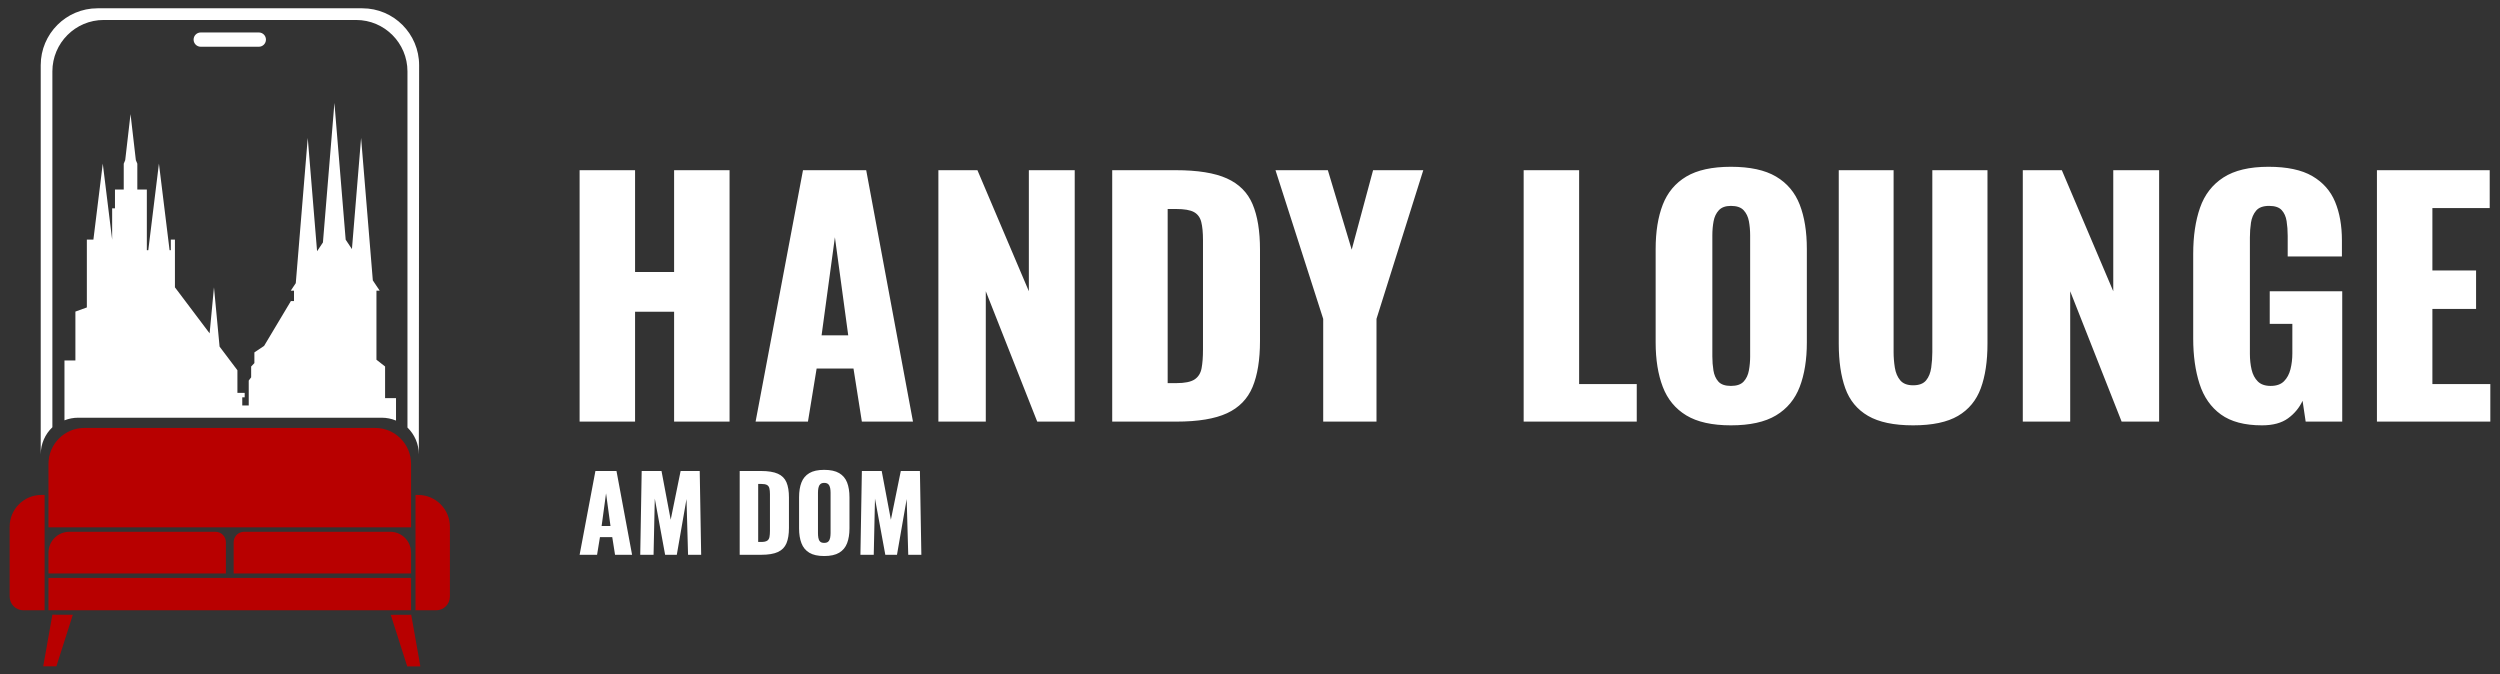
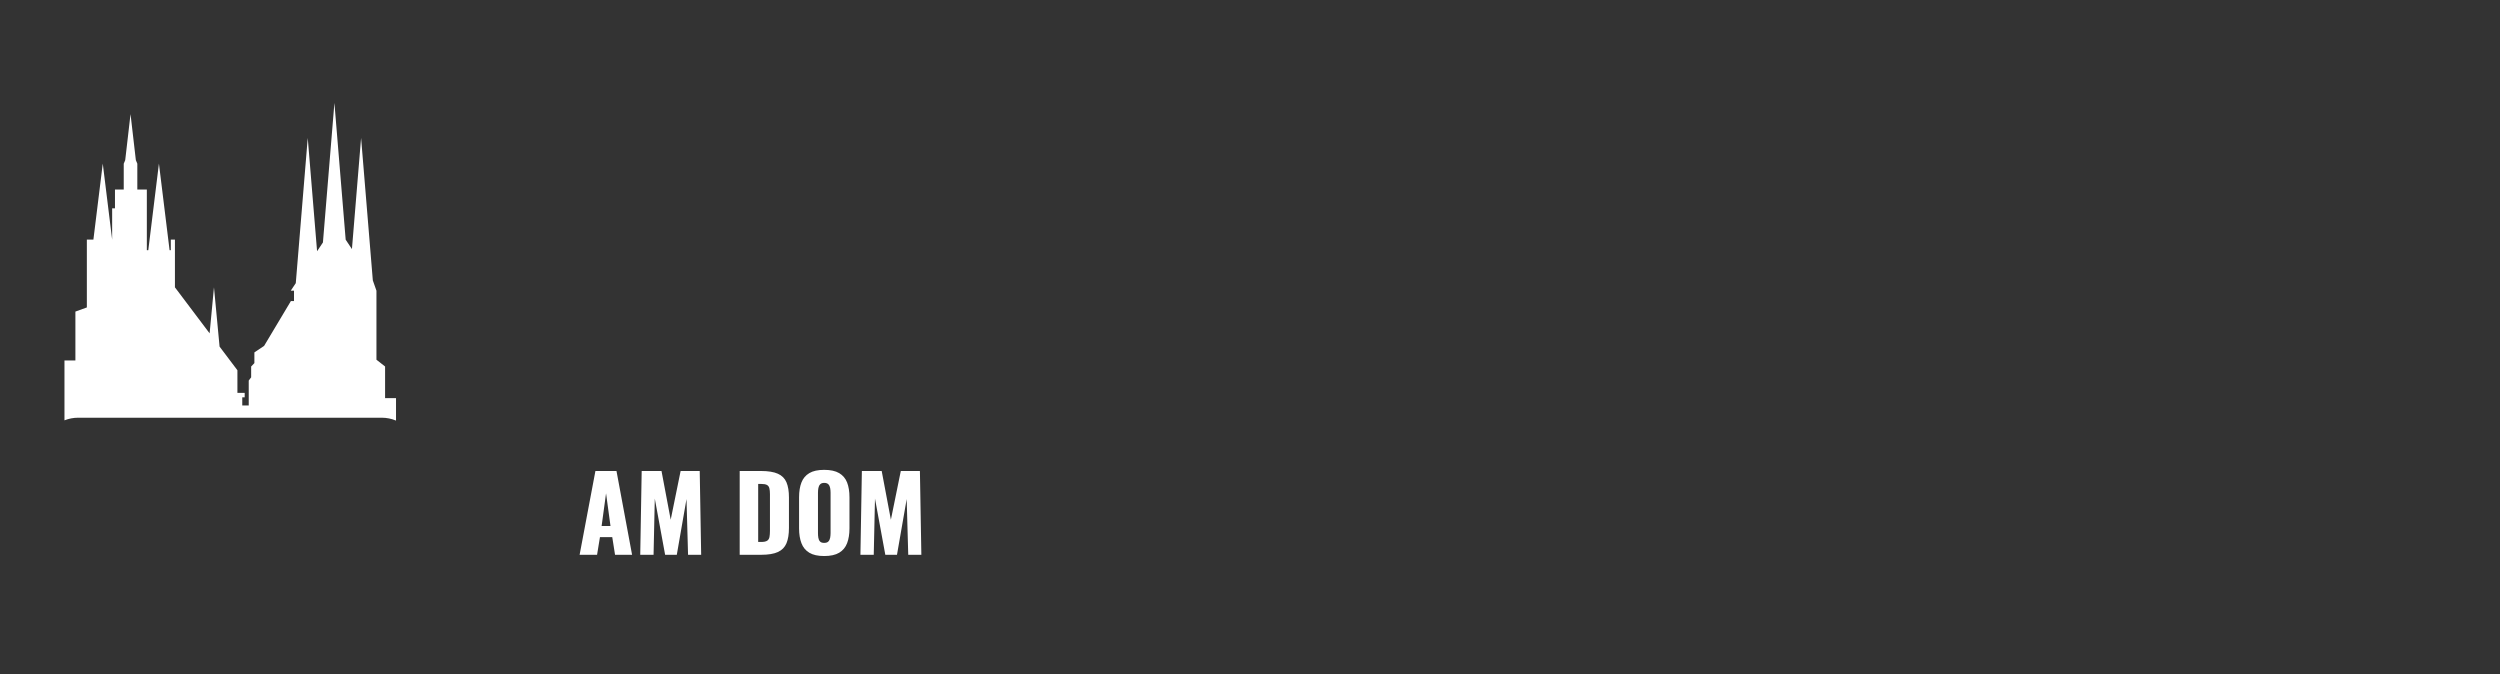
<svg xmlns="http://www.w3.org/2000/svg" width="100%" height="100%" viewBox="0 0 2280 615" xml:space="preserve" style="fill-rule:evenodd;clip-rule:evenodd;stroke-linejoin:round;stroke-miterlimit:2;">
  <rect x="0" y="0" width="2280" height="615" fill="#333333" stroke="none" />
  <g id="ArtBoard1" transform="matrix(0.919,0,0,0.248,0,0)">
-     <rect x="0" y="0" width="2480.32" height="2480.32" style="fill:none;" />
    <g transform="matrix(1.088,0,0,1.243,-57.202,-275.76)">
      <g transform="matrix(1.884,0,0,6.122,-965.325,-6068.3)">
        <g transform="matrix(1,0,0,1,43,-410.245)">
-           <path d="M777.896,1641.46L777.896,1519.96L804.746,1519.96L804.746,1569.16L823.646,1569.16L823.646,1519.96L850.496,1519.96L850.496,1641.46L823.646,1641.46L823.646,1588.36L804.746,1588.36L804.746,1641.46L777.896,1641.46ZM863.096,1641.46L886.046,1519.96L916.646,1519.96L939.296,1641.46L914.546,1641.46L910.496,1615.81L892.646,1615.81L888.446,1641.46L863.096,1641.46ZM895.046,1599.76L907.946,1599.76L901.496,1552.36L895.046,1599.76ZM951.596,1641.46L951.596,1519.96L970.496,1519.96L995.396,1578.46L995.396,1519.96L1017.6,1519.96L1017.6,1641.46L999.446,1641.46L974.546,1578.46L974.546,1641.46L951.596,1641.46ZM1035.75,1641.46L1035.75,1519.96L1066.5,1519.96C1077.1,1519.96 1085.35,1521.28 1091.25,1523.93C1097.15,1526.58 1101.3,1530.73 1103.7,1536.38C1106.1,1542.03 1107.3,1549.36 1107.3,1558.36L1107.3,1602.46C1107.3,1611.56 1106.1,1618.98 1103.7,1624.73C1101.3,1630.48 1097.17,1634.71 1091.32,1637.41C1085.47,1640.11 1077.3,1641.46 1066.8,1641.46L1035.75,1641.46ZM1062.6,1622.86L1066.8,1622.86C1070.9,1622.86 1073.85,1622.26 1075.65,1621.06C1077.45,1619.86 1078.57,1618.06 1079.02,1615.66C1079.47,1613.26 1079.7,1610.26 1079.7,1606.66L1079.7,1553.71C1079.7,1550.11 1079.42,1547.21 1078.87,1545.01C1078.32,1542.81 1077.15,1541.21 1075.35,1540.21C1073.55,1539.21 1070.65,1538.71 1066.65,1538.71L1062.6,1538.71L1062.6,1622.86ZM1137.9,1641.46L1137.9,1591.81L1114.8,1519.96L1140.15,1519.96L1151.7,1558.36L1162.05,1519.96L1186.35,1519.96L1163.7,1591.81L1163.7,1641.46L1137.9,1641.46ZM1234.95,1641.46L1234.95,1519.96L1261.8,1519.96L1261.8,1623.31L1289.7,1623.31L1289.7,1641.46L1234.95,1641.46ZM1335.3,1643.26C1326.2,1643.26 1319,1641.66 1313.7,1638.46C1308.4,1635.26 1304.6,1630.66 1302.3,1624.66C1300,1618.66 1298.85,1611.51 1298.85,1603.21L1298.85,1558.06C1298.85,1549.66 1300,1542.51 1302.3,1536.61C1304.6,1530.71 1308.4,1526.18 1313.7,1523.03C1319,1519.88 1326.2,1518.31 1335.3,1518.31C1344.5,1518.31 1351.77,1519.88 1357.12,1523.03C1362.47,1526.18 1366.3,1530.71 1368.6,1536.61C1370.9,1542.51 1372.05,1549.66 1372.05,1558.06L1372.05,1603.21C1372.05,1611.51 1370.9,1618.66 1368.6,1624.66C1366.3,1630.66 1362.47,1635.26 1357.12,1638.46C1351.77,1641.66 1344.5,1643.26 1335.3,1643.26ZM1335.3,1624.21C1338.1,1624.21 1340.15,1623.51 1341.45,1622.11C1342.75,1620.71 1343.6,1618.91 1344,1616.71C1344.4,1614.51 1344.6,1612.26 1344.6,1609.96L1344.6,1551.46C1344.6,1549.06 1344.4,1546.78 1344,1544.63C1343.6,1542.48 1342.75,1540.71 1341.45,1539.31C1340.15,1537.91 1338.1,1537.21 1335.3,1537.21C1332.7,1537.21 1330.75,1537.91 1329.45,1539.31C1328.15,1540.71 1327.3,1542.48 1326.9,1544.63C1326.5,1546.78 1326.3,1549.06 1326.3,1551.46L1326.3,1609.96C1326.3,1612.26 1326.47,1614.51 1326.82,1616.71C1327.17,1618.91 1327.97,1620.71 1329.22,1622.11C1330.47,1623.51 1332.5,1624.21 1335.3,1624.21ZM1423.5,1643.26C1414.2,1643.26 1406.92,1641.73 1401.67,1638.68C1396.42,1635.63 1392.75,1631.18 1390.65,1625.33C1388.55,1619.48 1387.5,1612.31 1387.5,1603.81L1387.5,1519.96L1414.05,1519.96L1414.05,1607.86C1414.05,1610.36 1414.25,1612.86 1414.65,1615.36C1415.05,1617.86 1415.92,1619.91 1417.27,1621.51C1418.62,1623.11 1420.7,1623.91 1423.5,1623.91C1426.4,1623.91 1428.5,1623.11 1429.8,1621.51C1431.1,1619.91 1431.92,1617.86 1432.27,1615.36C1432.62,1612.86 1432.8,1610.36 1432.8,1607.86L1432.8,1519.96L1459.5,1519.96L1459.5,1603.81C1459.5,1612.31 1458.42,1619.48 1456.27,1625.33C1454.12,1631.18 1450.45,1635.63 1445.25,1638.68C1440.05,1641.73 1432.8,1643.26 1423.5,1643.26ZM1476.6,1641.46L1476.6,1519.96L1495.5,1519.96L1520.4,1578.46L1520.4,1519.96L1542.6,1519.96L1542.6,1641.46L1524.45,1641.46L1499.55,1578.46L1499.55,1641.46L1476.6,1641.46ZM1592.4,1643.26C1584,1643.26 1577.37,1641.51 1572.52,1638.01C1567.67,1634.51 1564.22,1629.58 1562.17,1623.23C1560.12,1616.88 1559.1,1609.56 1559.1,1601.26L1559.1,1560.46C1559.1,1551.86 1560.2,1544.41 1562.4,1538.11C1564.6,1531.81 1568.37,1526.93 1573.72,1523.48C1579.07,1520.03 1586.35,1518.31 1595.55,1518.31C1604.55,1518.31 1611.62,1519.81 1616.77,1522.81C1621.92,1525.81 1625.6,1529.96 1627.8,1535.26C1630,1540.56 1631.1,1546.76 1631.1,1553.86L1631.1,1561.66L1604.85,1561.66L1604.85,1551.76C1604.85,1549.16 1604.67,1546.76 1604.32,1544.56C1603.97,1542.36 1603.17,1540.58 1601.92,1539.23C1600.67,1537.88 1598.65,1537.21 1595.85,1537.21C1592.95,1537.21 1590.85,1537.98 1589.55,1539.53C1588.25,1541.08 1587.42,1543.01 1587.07,1545.31C1586.72,1547.61 1586.55,1550.01 1586.55,1552.51L1586.55,1608.76C1586.55,1611.46 1586.82,1613.98 1587.37,1616.33C1587.92,1618.68 1588.92,1620.58 1590.37,1622.03C1591.82,1623.48 1593.9,1624.21 1596.6,1624.21C1599.4,1624.21 1601.55,1623.46 1603.05,1621.96C1604.55,1620.46 1605.6,1618.51 1606.2,1616.11C1606.8,1613.71 1607.1,1611.16 1607.1,1608.46L1607.1,1594.21L1596.15,1594.21L1596.15,1578.46L1631.25,1578.46L1631.25,1641.46L1613.55,1641.46L1612.05,1631.41C1610.45,1634.81 1608.1,1637.63 1605,1639.88C1601.9,1642.13 1597.7,1643.26 1592.4,1643.26ZM1648.05,1641.46L1648.05,1519.96L1702.65,1519.96L1702.65,1538.26L1674.9,1538.26L1674.9,1568.41L1696.05,1568.41L1696.05,1587.01L1674.9,1587.01L1674.9,1623.31L1702.95,1623.31L1702.95,1641.46L1648.05,1641.46Z" style="fill:white;" />
-         </g>
+           </g>
        <g transform="matrix(1,0,0,1,-336.8,-410.245)">
          <path d="M1157.7,1705.82L1165.35,1665.32L1175.55,1665.32L1183.1,1705.82L1174.85,1705.82L1173.5,1697.27L1167.55,1697.27L1166.15,1705.82L1157.7,1705.82ZM1168.35,1691.92L1172.65,1691.92L1170.5,1676.12L1168.35,1691.92ZM1187.05,1705.82L1187.75,1665.32L1197.35,1665.32L1201.8,1688.87L1206.6,1665.32L1215.85,1665.32L1216.55,1705.82L1210.2,1705.82L1209.45,1678.87L1204.75,1705.82L1199.1,1705.82L1194.1,1678.67L1193.5,1705.82L1187.05,1705.82ZM1235.2,1705.82L1235.2,1665.32L1245.45,1665.32C1248.98,1665.32 1251.73,1665.77 1253.7,1666.65C1255.66,1667.53 1257.05,1668.91 1257.85,1670.8C1258.65,1672.68 1259.05,1675.12 1259.05,1678.12L1259.05,1692.82C1259.05,1695.86 1258.65,1698.33 1257.85,1700.25C1257.05,1702.16 1255.67,1703.57 1253.72,1704.47C1251.77,1705.37 1249.05,1705.82 1245.55,1705.82L1235.2,1705.82ZM1244.15,1699.62L1245.55,1699.62C1246.91,1699.62 1247.9,1699.42 1248.5,1699.02C1249.1,1698.62 1249.47,1698.02 1249.62,1697.22C1249.77,1696.42 1249.85,1695.42 1249.85,1694.22L1249.85,1676.57C1249.85,1675.37 1249.76,1674.41 1249.57,1673.67C1249.39,1672.94 1249,1672.41 1248.4,1672.07C1247.8,1671.74 1246.83,1671.57 1245.5,1671.57L1244.15,1671.57L1244.15,1699.62ZM1276.1,1706.42C1273.06,1706.42 1270.66,1705.89 1268.9,1704.82C1267.13,1703.76 1265.86,1702.22 1265.1,1700.22C1264.33,1698.22 1263.95,1695.84 1263.95,1693.07L1263.95,1678.02C1263.95,1675.22 1264.33,1672.84 1265.1,1670.87C1265.86,1668.91 1267.13,1667.4 1268.9,1666.35C1270.66,1665.3 1273.06,1664.77 1276.1,1664.77C1279.16,1664.77 1281.59,1665.3 1283.37,1666.35C1285.15,1667.4 1286.43,1668.91 1287.2,1670.87C1287.96,1672.84 1288.35,1675.22 1288.35,1678.02L1288.35,1693.07C1288.35,1695.84 1287.96,1698.22 1287.2,1700.22C1286.43,1702.22 1285.15,1703.76 1283.37,1704.82C1281.59,1705.89 1279.16,1706.42 1276.1,1706.42ZM1276.1,1700.07C1277.03,1700.07 1277.71,1699.84 1278.15,1699.37C1278.58,1698.91 1278.86,1698.31 1279,1697.57C1279.13,1696.84 1279.2,1696.09 1279.2,1695.32L1279.2,1675.82C1279.2,1675.02 1279.13,1674.27 1279,1673.55C1278.86,1672.83 1278.58,1672.24 1278.15,1671.77C1277.71,1671.31 1277.03,1671.07 1276.1,1671.07C1275.23,1671.07 1274.58,1671.31 1274.15,1671.77C1273.71,1672.24 1273.43,1672.83 1273.3,1673.55C1273.16,1674.27 1273.1,1675.02 1273.1,1675.82L1273.1,1695.32C1273.1,1696.09 1273.15,1696.84 1273.27,1697.57C1273.39,1698.31 1273.65,1698.91 1274.07,1699.37C1274.49,1699.84 1275.16,1700.07 1276.1,1700.07ZM1293.65,1705.82L1294.35,1665.32L1303.95,1665.32L1308.4,1688.87L1313.2,1665.32L1322.45,1665.32L1323.15,1705.82L1316.8,1705.82L1316.05,1678.87L1311.35,1705.82L1305.7,1705.82L1300.7,1678.67L1300.1,1705.82L1293.65,1705.82Z" style="fill:white;" />
        </g>
      </g>
      <g transform="matrix(1,0,0,3.25,-161,-2694.85)">
        <g transform="matrix(1,0,0,1,-817,7)">
-           <path d="M1071.26,1446L1051.87,1446C1044.97,1446 1039.37,1440.4 1039.37,1433.5L1039.37,1369.97C1039.37,1353.98 1052.35,1341 1068.34,1341L1071.26,1341L1071.26,1446ZM1409.58,1341L1411.97,1341C1427.96,1341 1440.94,1353.98 1440.94,1369.97L1440.94,1433.5C1440.94,1440.4 1435.34,1446 1428.44,1446L1409.58,1446L1409.58,1341ZM1074.8,1370.46L1074.8,1312.72C1074.8,1294.66 1089.46,1280 1107.53,1280L1372.79,1280C1390.85,1280 1405.51,1294.66 1405.51,1312.72L1405.51,1370.46L1074.8,1370.46ZM1405.51,1416.54L1405.51,1446L1074.8,1446L1074.8,1416.54L1405.51,1416.54ZM1236.61,1412.46L1074.8,1412.46L1074.8,1393.5C1074.8,1383.03 1083.3,1374.54 1093.77,1374.54L1227.13,1374.54C1232.37,1374.54 1236.61,1378.78 1236.61,1384.02L1236.61,1412.46ZM1243.7,1412.46L1243.7,1384.02C1243.7,1378.78 1247.95,1374.54 1253.18,1374.54L1386.55,1374.54C1397.01,1374.54 1405.51,1383.03 1405.51,1393.5L1405.51,1412.46L1243.7,1412.46ZM1078.35,1450L1097,1450.07L1082,1497L1070,1497L1078.35,1450ZM1405.65,1450.07L1414,1497.07L1402,1497.07L1387,1450.14L1405.65,1450.07Z" style="fill:rgb(184,0,0);" />
-         </g>
+           </g>
        <g transform="matrix(1,0,0,1,-817,97)">
-           <path d="M1067.72,1214.12L1067.72,859.772C1067.72,831.198 1090.91,808 1119.49,808L1361.09,808C1389.66,808 1412.86,831.198 1412.86,859.772L1412.6,1214.12C1412.6,1204.52 1408.62,1195.84 1402.23,1189.64L1402.23,865.452C1402.23,839.61 1381.25,818.63 1355.41,818.63L1125.17,818.63C1099.33,818.63 1078.35,839.61 1078.35,865.452L1078.35,1189.38C1071.8,1195.6 1067.72,1204.39 1067.72,1214.12Z" style="fill:white;" />
-         </g>
+           </g>
        <g transform="matrix(0.742,3.50523e-17,-1.09994e-17,0.986,-502.605,-543.738)">
-           <path d="M1044.45,1849.72L1044.45,1794.44L1057.89,1794.44L1057.89,1749.31L1071.97,1745.48L1071.97,1682.84L1080.02,1682.84L1091.54,1612.69L1103.06,1682.84L1103.07,1682.84L1103.07,1654L1106.54,1654L1106.54,1636.62L1117.31,1636.62L1117.31,1612.78L1119.12,1609.52L1125.66,1567L1132.2,1609.52L1134.01,1612.78L1134.01,1636.62L1145.71,1636.62L1145.71,1692.63L1147.49,1692.63L1160.57,1612.69L1173.66,1692.63L1175.17,1692.63L1175.17,1682.84L1180.24,1682.84L1180.24,1726.91L1222.88,1769.41L1228.23,1726.91L1235.12,1781.63L1257.05,1803.48L1257.05,1824.37L1265.99,1824.37L1265.99,1828.48L1263.01,1828.48L1263.01,1836L1270.96,1836L1270.96,1813L1273.94,1810L1273.94,1800L1277.91,1796.88L1277.91,1787L1289.84,1781L1322.63,1739.79L1322.63,1739.6L1326.61,1739.6L1326.61,1730.03L1322.63,1730L1328.8,1723.05L1343.5,1589L1354.97,1693.59L1362.17,1685.49L1376.29,1556.68L1390.13,1682.93L1397.83,1691.6L1409.08,1589L1423.5,1720.5L1431.94,1730L1427.96,1730.03L1427.96,1793.75L1438.57,1800L1438.57,1829.23L1452.01,1829.23L1452.01,1849.94C1446.57,1848.23 1440.59,1847.29 1434.32,1847.29L1061.43,1847.29C1055.43,1847.29 1049.7,1848.15 1044.45,1849.72Z" style="fill:white;" />
+           <path d="M1044.45,1849.72L1044.45,1794.44L1057.89,1794.44L1057.89,1749.31L1071.97,1745.48L1071.97,1682.84L1080.02,1682.84L1091.54,1612.69L1103.06,1682.84L1103.07,1682.84L1103.07,1654L1106.54,1654L1106.54,1636.62L1117.31,1636.62L1117.31,1612.78L1119.12,1609.52L1125.66,1567L1132.2,1609.52L1134.01,1612.78L1134.01,1636.62L1145.71,1636.62L1145.71,1692.63L1147.49,1692.63L1160.57,1612.69L1173.66,1692.63L1175.17,1692.63L1175.17,1682.84L1180.24,1682.84L1180.24,1726.91L1222.88,1769.41L1228.23,1726.91L1235.12,1781.63L1257.05,1803.48L1257.05,1824.37L1265.99,1824.37L1265.99,1828.48L1263.01,1828.48L1263.01,1836L1270.96,1836L1270.96,1813L1273.94,1810L1273.94,1800L1277.91,1796.88L1277.91,1787L1289.84,1781L1322.63,1739.79L1322.63,1739.6L1326.61,1739.6L1326.61,1730.03L1322.63,1730L1328.8,1723.05L1343.5,1589L1354.97,1693.59L1362.17,1685.49L1376.29,1556.68L1390.13,1682.93L1397.83,1691.6L1409.08,1589L1423.5,1720.5L1427.96,1730.03L1427.96,1793.75L1438.57,1800L1438.57,1829.23L1452.01,1829.23L1452.01,1849.94C1446.57,1848.23 1440.59,1847.29 1434.32,1847.29L1061.43,1847.29C1055.43,1847.29 1049.7,1848.15 1044.45,1849.72Z" style="fill:white;" />
        </g>
        <g transform="matrix(1,0,0,1,-819.843,4)">
-           <path d="M1276,929.5C1276,933.087 1273.09,936 1269.5,936L1216.5,936C1212.91,936 1210,933.087 1210,929.5C1210,925.913 1212.91,923 1216.5,923L1269.5,923C1273.09,923 1276,925.913 1276,929.5Z" style="fill:white;" />
-         </g>
+           </g>
      </g>
    </g>
  </g>
</svg>